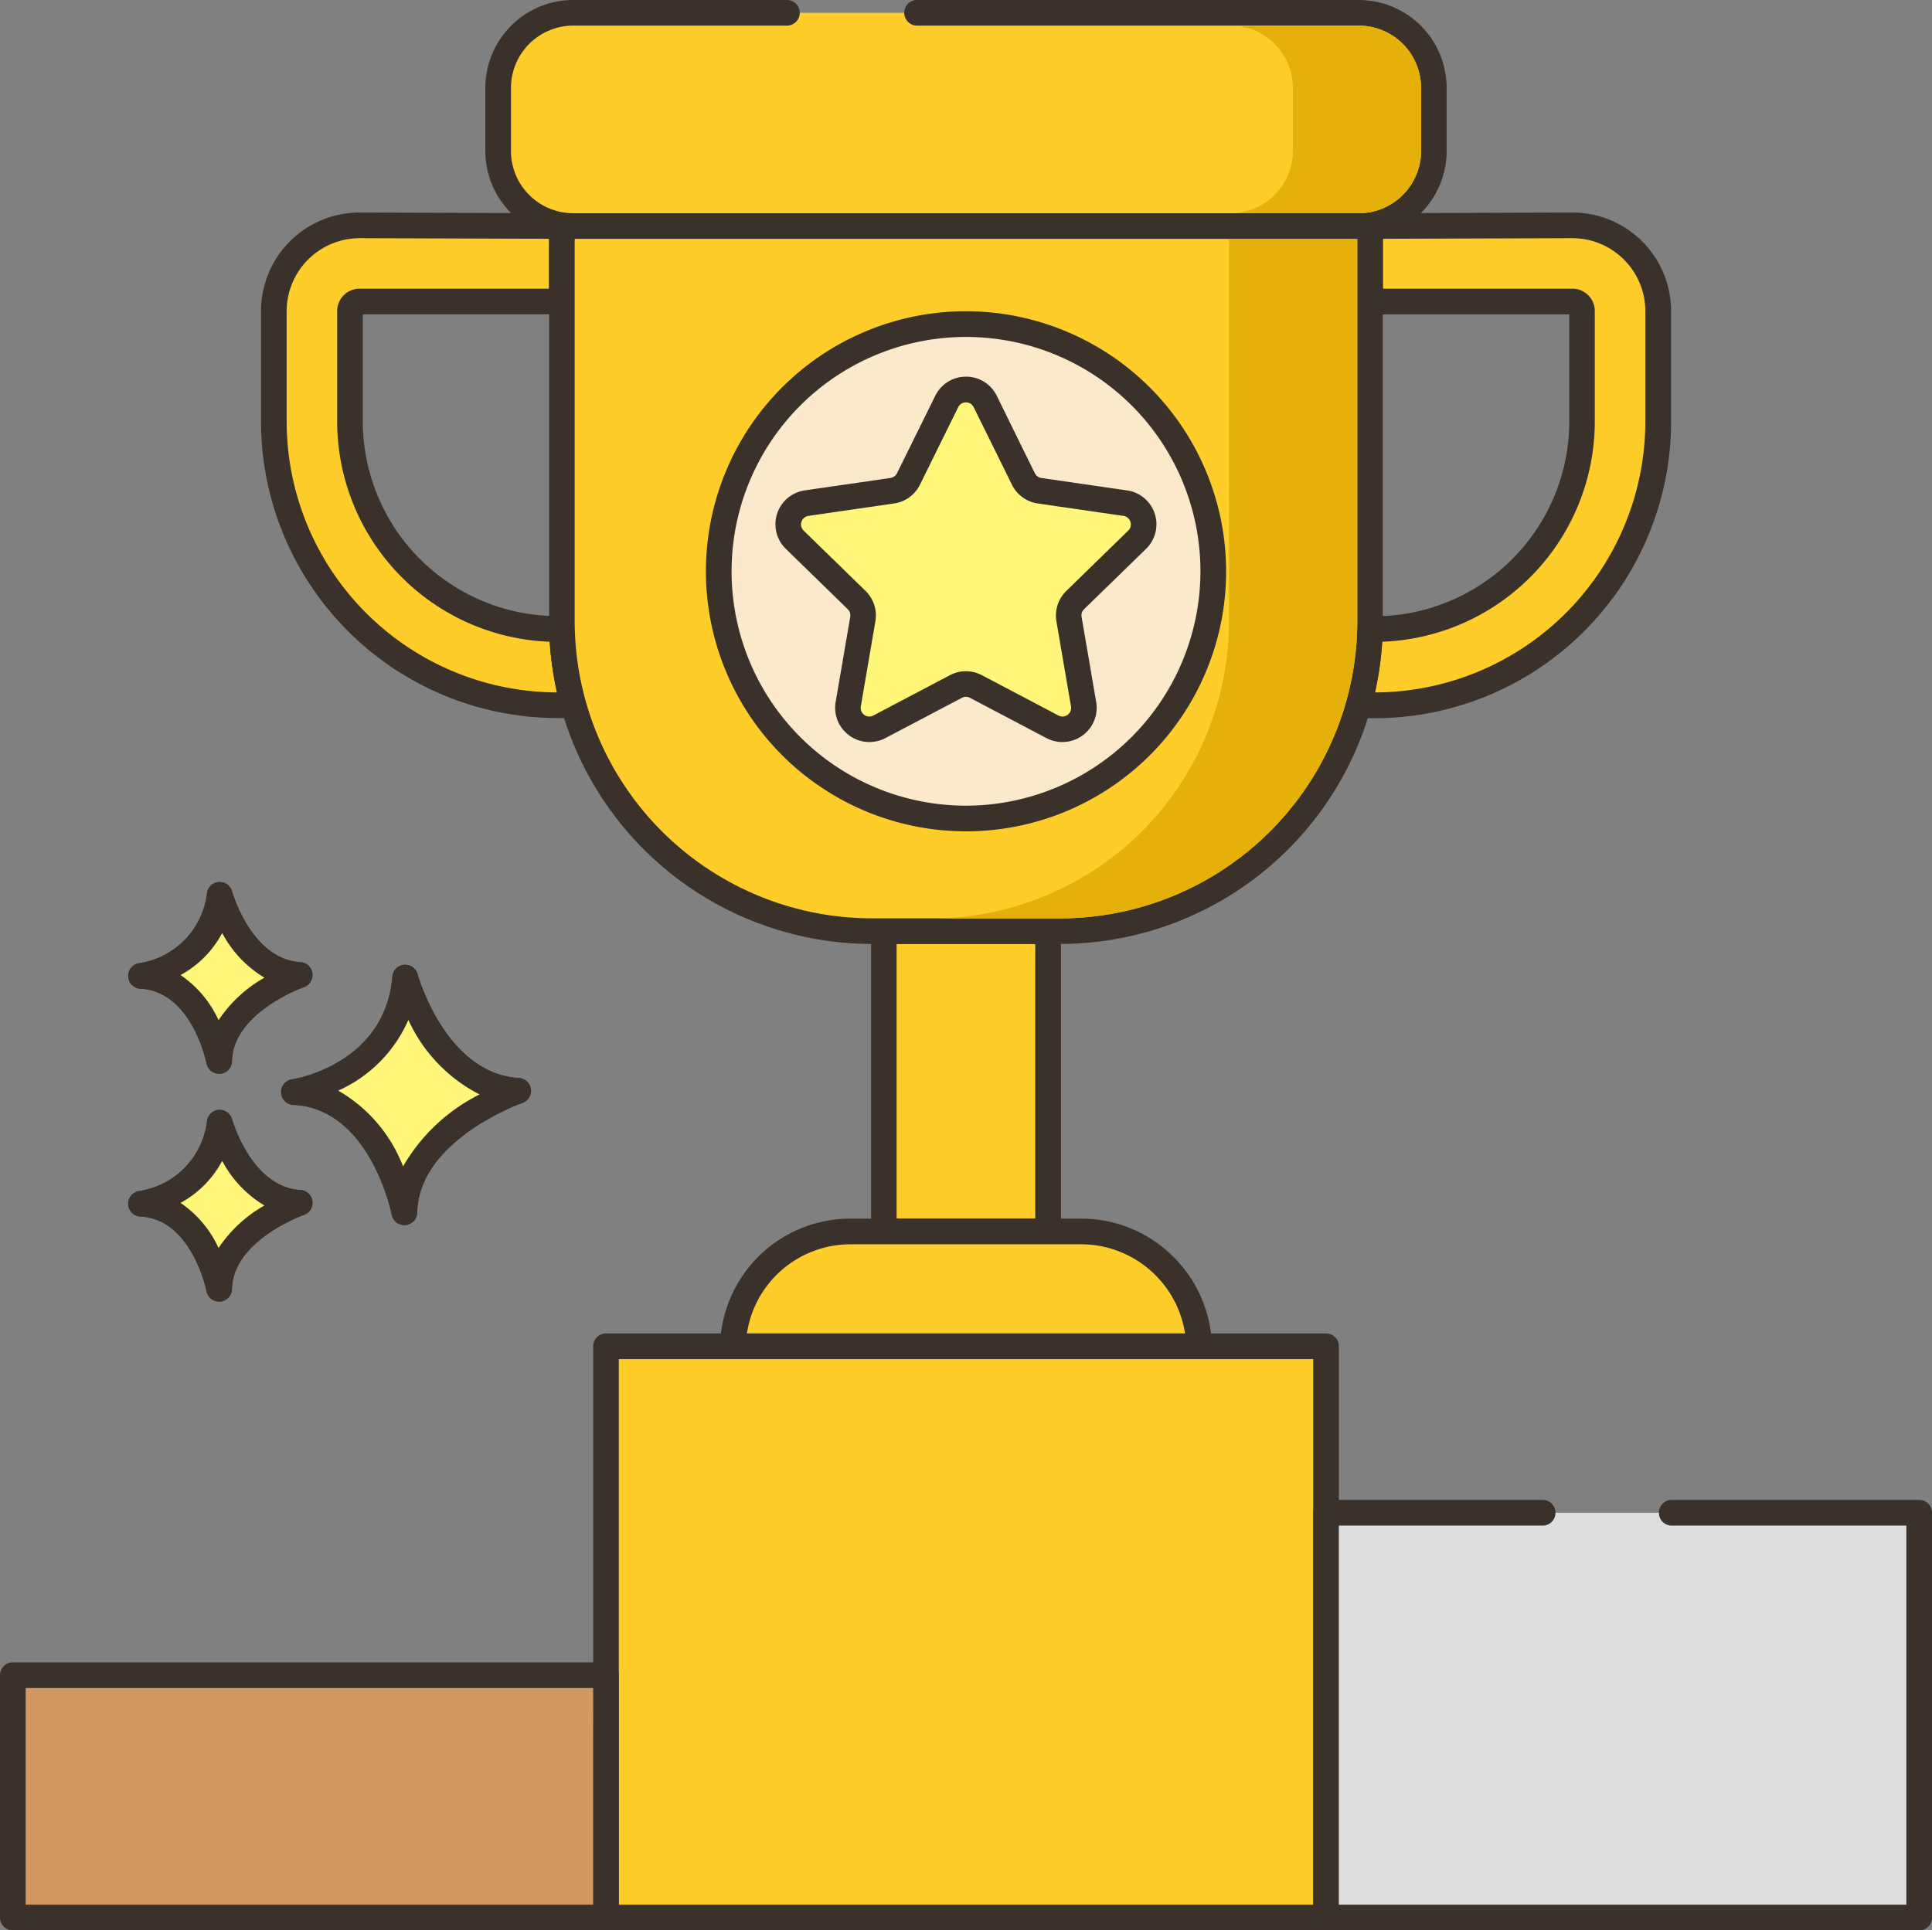
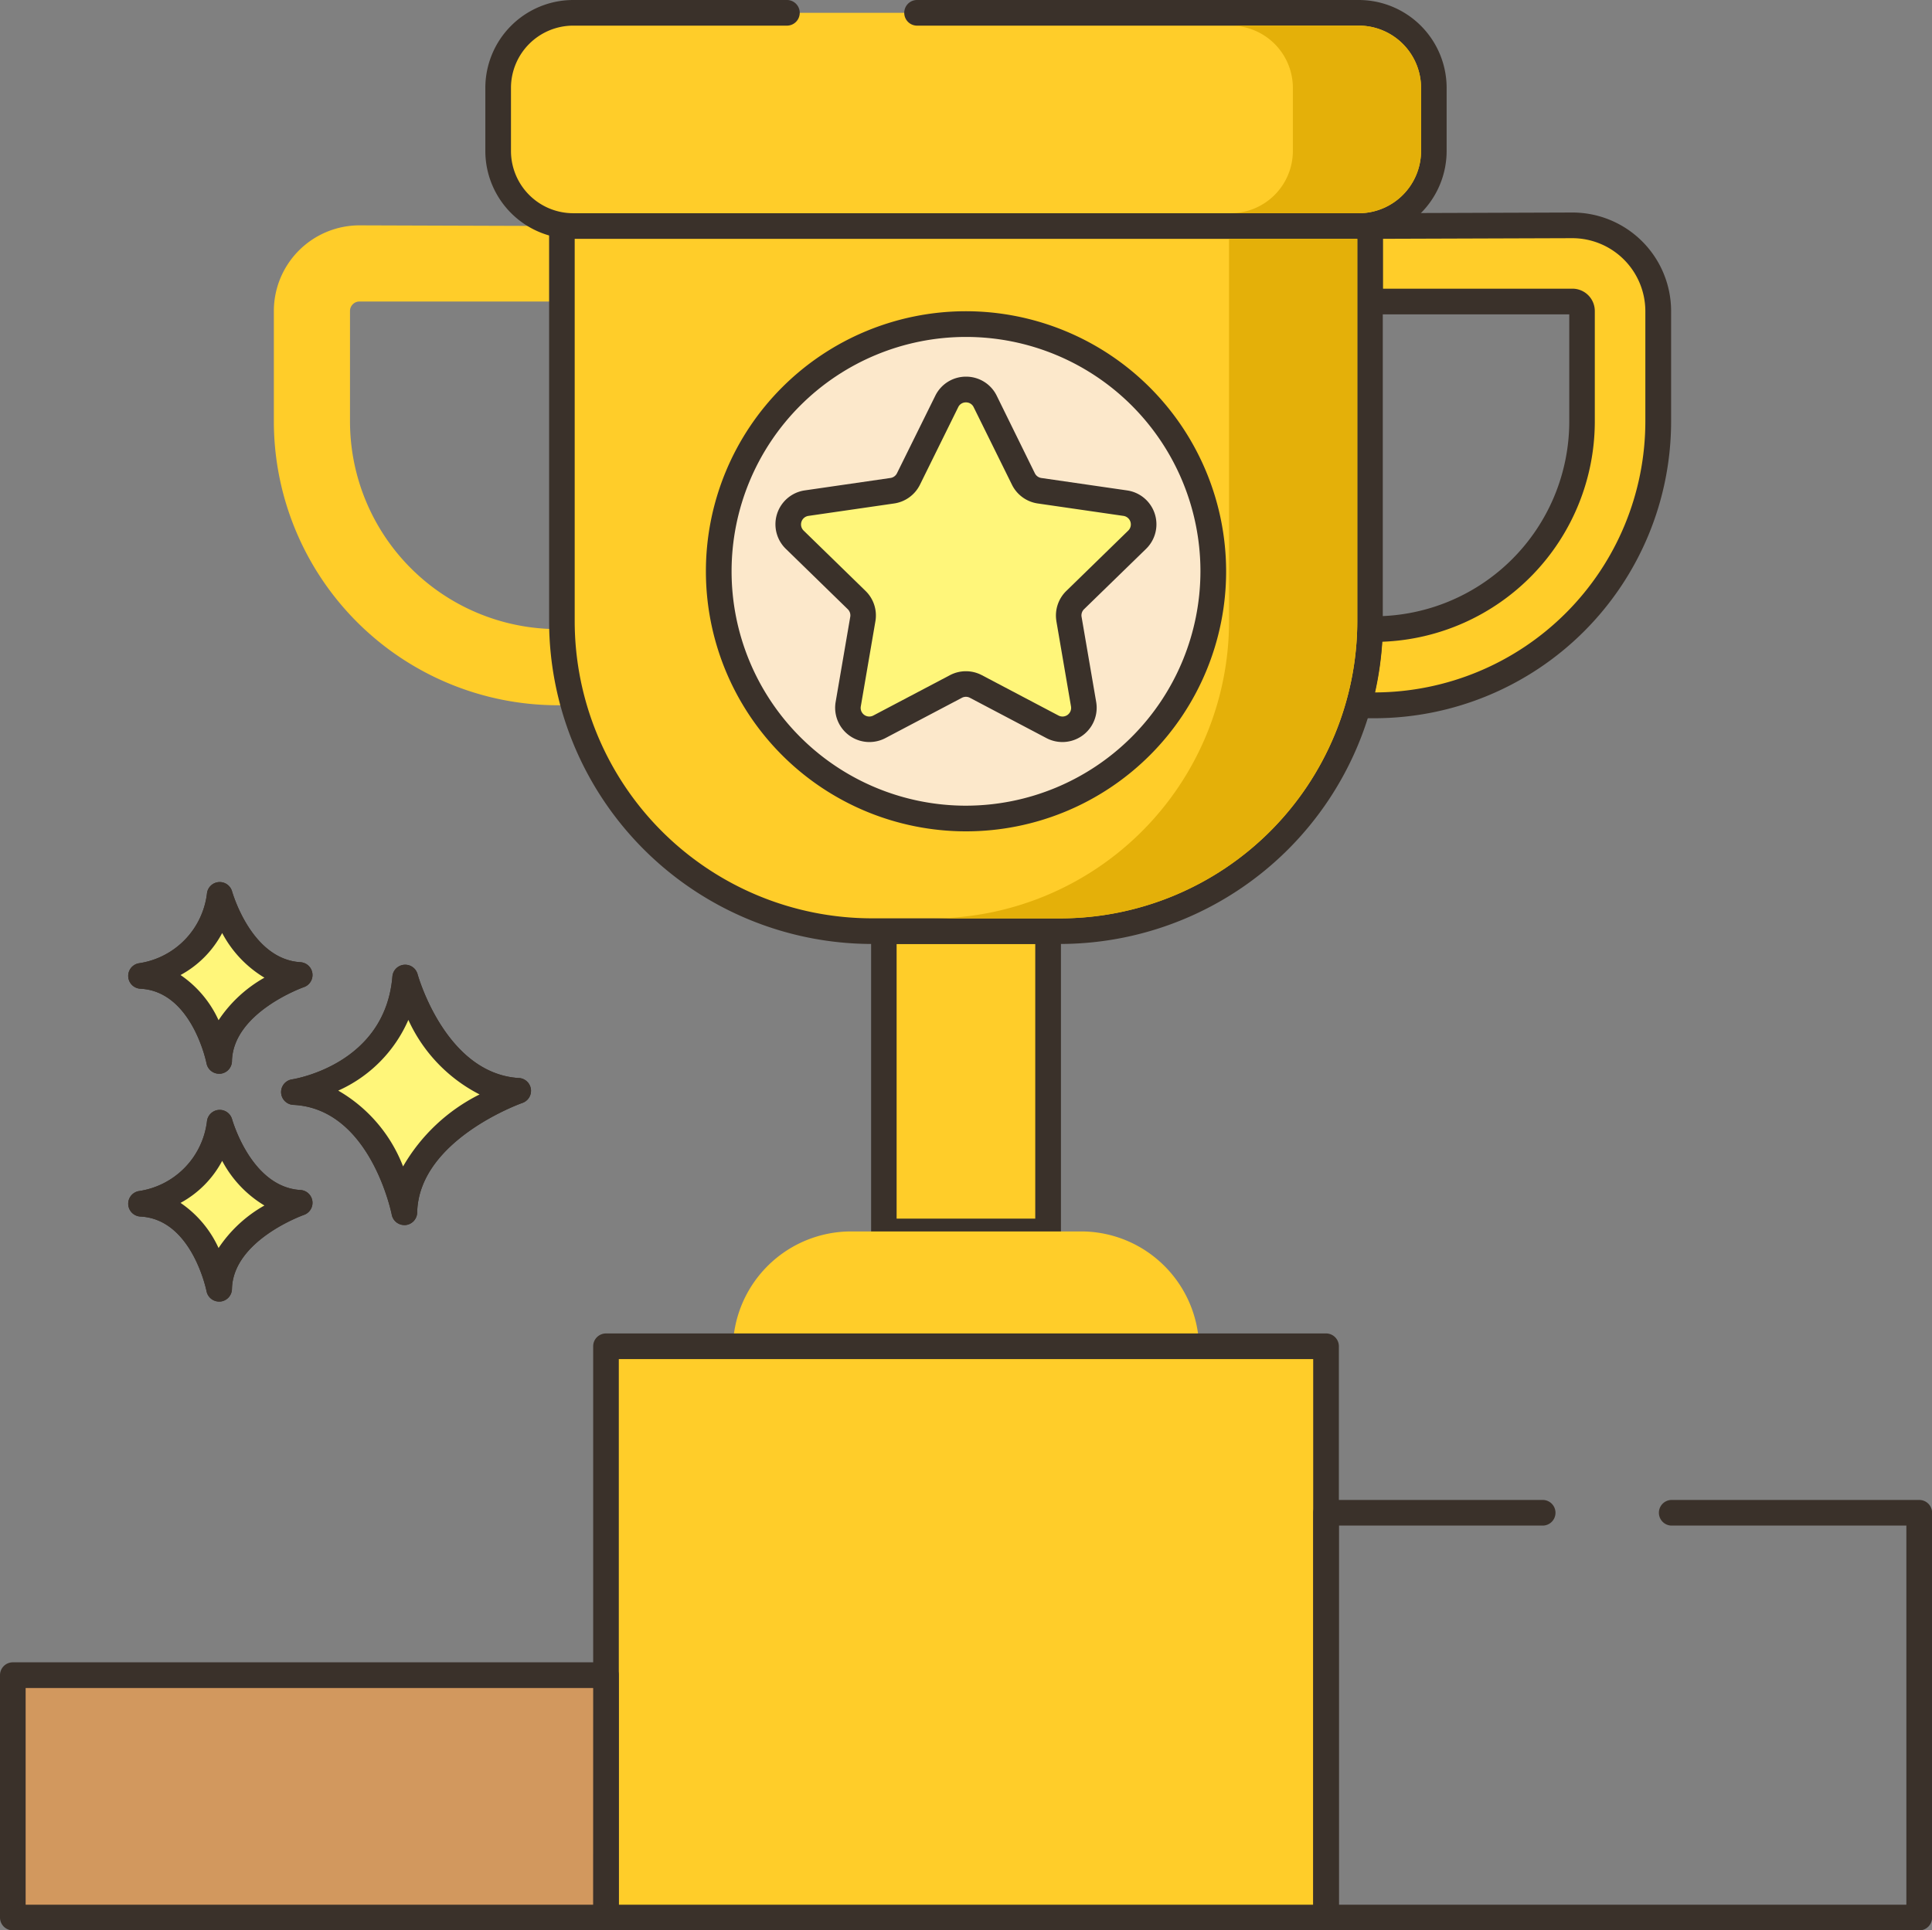
<svg xmlns="http://www.w3.org/2000/svg" width="76.645" height="76.598" viewBox="0 0 76.645 76.598">
  <rect x="0" y="0" width="76.645" height="76.598" fill="#808080" stroke="none" />
  <g transform="translate(53.9 8.942)">
    <g transform="translate(0 0)">
      <path d="M181.776,41.54l-8.028.027v3h8.028a.377.377,0,0,1,.378.378v4.383a8.245,8.245,0,0,1-8.235,8.238h-.174a12.422,12.422,0,0,1-.451,3.022h.626a11.271,11.271,0,0,0,11.257-11.26V44.94A3.4,3.4,0,0,0,181.776,41.54Z" transform="translate(-173.294 -41.54)" fill="#ffcd29" />
    </g>
  </g>
  <g transform="translate(53.391 8.433)">
    <g transform="translate(0 0)">
      <path d="M180.784,40.04h0l-8.028.027a.509.509,0,0,0-.507.509v2.995a.509.509,0,0,0,.509.509h7.9v4.252a7.736,7.736,0,0,1-7.726,7.729h-.174a.509.509,0,0,0-.509.5,11.922,11.922,0,0,1-.433,2.9.509.509,0,0,0,.49.646h.626a11.78,11.78,0,0,0,11.766-11.768V43.949A3.914,3.914,0,0,0,180.784,40.04Zm2.892,8.292a10.762,10.762,0,0,1-10.722,10.751,12.958,12.958,0,0,0,.286-2.011,8.755,8.755,0,0,0,8.431-8.74V43.949a.888.888,0,0,0-.887-.887h-7.519V41.083l7.521-.025a2.9,2.9,0,0,1,2.89,2.891v4.383Z" transform="translate(-171.794 -40.04)" fill="#3a312a" />
    </g>
  </g>
  <g transform="translate(10.863 8.942)">
    <g transform="translate(0 0)">
      <path d="M57.822,57.561h-.174a8.245,8.245,0,0,1-8.235-8.238V44.94a.377.377,0,0,1,.378-.378H57.82V41.567l-8.028-.027a3.4,3.4,0,0,0-3.4,3.4v4.383a11.271,11.271,0,0,0,11.257,11.26h.626A12.439,12.439,0,0,1,57.822,57.561Z" transform="translate(-46.391 -41.54)" fill="#ffcd29" />
    </g>
  </g>
  <g transform="translate(10.354 8.433)">
-     <path d="M57.772,59.454a11.914,11.914,0,0,1-.433-2.9.509.509,0,0,0-.509-.5h-.174a7.736,7.736,0,0,1-7.726-7.729V44.079h7.9a.509.509,0,0,0,.509-.509V40.576a.509.509,0,0,0-.507-.509L48.8,40.04a3.914,3.914,0,0,0-3.909,3.909v4.383A11.78,11.78,0,0,0,56.657,60.1h.626a.509.509,0,0,0,.49-.646ZM45.909,48.332V43.949a2.9,2.9,0,0,1,2.89-2.891l7.521.025v1.979H48.8a.888.888,0,0,0-.887.887v4.383a8.755,8.755,0,0,0,8.431,8.74,12.974,12.974,0,0,0,.286,2.011A10.762,10.762,0,0,1,45.909,48.332Z" transform="translate(-44.891 -40.04)" fill="#3a312a" />
-   </g>
+     </g>
  <g transform="translate(35.066 36.951)">
    <rect width="6.513" height="11.913" fill="#ffcd29" />
  </g>
  <g transform="translate(34.558 36.443)">
    <path d="M123.281,122.63h-6.512a.509.509,0,0,0-.509.509v11.913a.509.509,0,0,0,.509.509h6.513a.509.509,0,0,0,.509-.509V123.139A.509.509,0,0,0,123.281,122.63Zm-.509,11.913h-5.5v-10.9h5.5v10.9Z" transform="translate(-116.26 -122.63)" fill="#3a312a" />
  </g>
  <g transform="translate(19.763 0.509)">
    <g transform="translate(0 0)">
      <path d="M106.777,16.673H75.613a2.978,2.978,0,0,0-2.978,2.977v2.506a2.977,2.977,0,0,0,2.978,2.978h31.165a2.978,2.978,0,0,0,2.978-2.978V19.65A2.978,2.978,0,0,0,106.777,16.673Z" transform="translate(-72.635 -16.673)" fill="#ffcd29" />
    </g>
  </g>
  <g transform="translate(19.254)">
    <path d="M105.786,15.173H88.24a.509.509,0,0,0,0,1.017h17.546a2.472,2.472,0,0,1,2.469,2.469v2.506a2.472,2.472,0,0,1-2.469,2.469H74.621a2.472,2.472,0,0,1-2.469-2.469V18.659a2.472,2.472,0,0,1,2.469-2.469h8.5a.509.509,0,0,0,0-1.017h-8.5a3.49,3.49,0,0,0-3.486,3.486v2.506a3.49,3.49,0,0,0,3.486,3.486h31.164a3.49,3.49,0,0,0,3.486-3.486V18.659A3.49,3.49,0,0,0,105.786,15.173Z" transform="translate(-71.135 -15.173)" fill="#3a312a" />
  </g>
  <g transform="translate(22.291 8.97)">
    <g transform="translate(0 0)">
      <path d="M80.089,41.622V57.309a12.3,12.3,0,0,0,12.3,12.3h7.473a12.3,12.3,0,0,0,12.3-12.3V41.622Z" transform="translate(-80.089 -41.622)" fill="#ffcd29" />
    </g>
  </g>
  <g transform="translate(21.782 8.461)">
    <g transform="translate(0 0)">
      <path d="M111.161,40.121H79.1a.509.509,0,0,0-.509.509V56.317a12.819,12.819,0,0,0,12.8,12.8h7.473a12.819,12.819,0,0,0,12.8-12.8V40.63A.509.509,0,0,0,111.161,40.121Zm-.509,16.2A11.8,11.8,0,0,1,98.866,68.1H91.393A11.8,11.8,0,0,1,79.606,56.317V41.138h31.046Z" transform="translate(-78.589 -40.121)" fill="#3a312a" />
    </g>
  </g>
  <g transform="translate(29.076 48.864)">
    <path d="M117.219,160.631a4.677,4.677,0,0,0-3.319-1.374h-9.113a4.692,4.692,0,0,0-4.69,4.557H118.59A4.689,4.689,0,0,0,117.219,160.631Z" transform="translate(-100.097 -159.257)" fill="#ffcd29" />
  </g>
  <g transform="translate(28.567 48.356)">
-     <path d="M116.586,159.28a5.166,5.166,0,0,0-3.679-1.523h-9.113a5.172,5.172,0,0,0-5.2,5.051.509.509,0,0,0,.508.523H117.6a.509.509,0,0,0,.509-.523A5.19,5.19,0,0,0,116.586,159.28Zm-16.927,3.034a4.158,4.158,0,0,1,4.135-3.539h9.113a4.18,4.18,0,0,1,4.134,3.539H99.659Z" transform="translate(-98.595 -157.757)" fill="#3a312a" />
-   </g>
+     </g>
  <g transform="translate(24.04 53.421)">
    <rect width="28.565" height="22.669" fill="#ffcd29" />
  </g>
  <g transform="translate(23.532 52.912)">
    <path d="M112.821,171.192H84.257a.509.509,0,0,0-.509.509V194.37a.509.509,0,0,0,.509.509h28.565a.509.509,0,0,0,.509-.509V171.7A.509.509,0,0,0,112.821,171.192Zm-.509,22.669H84.765V172.209h27.547Z" transform="translate(-83.748 -171.192)" fill="#3a312a" />
  </g>
  <g transform="translate(52.605 60.027)">
-     <rect width="23.532" height="16.062" fill="#dedede" />
-   </g>
+     </g>
  <g transform="translate(52.096 59.519)">
    <path d="M192.014,190.673h-9.839a.509.509,0,0,0,0,1.017h9.331v15.045H168.991V191.69H177.1a.509.509,0,0,0,0-1.017h-8.614a.509.509,0,0,0-.509.509v16.062a.509.509,0,0,0,.509.509h23.532a.509.509,0,0,0,.509-.509V191.182A.509.509,0,0,0,192.014,190.673Z" transform="translate(-167.974 -190.673)" fill="#3a312a" />
  </g>
  <g transform="translate(0.509 66.471)">
    <rect width="23.532" height="9.619" fill="#d2985e" />
  </g>
  <g transform="translate(0 65.962)">
    <g transform="translate(0)">
      <path d="M38.4,209.673H14.87a.509.509,0,0,0-.509.509V219.8a.509.509,0,0,0,.509.509H38.4a.509.509,0,0,0,.509-.509v-9.619A.509.509,0,0,0,38.4,209.673Zm-.509,9.619H15.378v-8.6H37.893Z" transform="translate(-14.361 -209.673)" fill="#3a312a" />
    </g>
  </g>
  <g transform="translate(28.512 12.858)">
    <g transform="translate(0 0)">
      <path d="M108.244,53.088a9.81,9.81,0,1,0,9.81,9.81A9.81,9.81,0,0,0,108.244,53.088Z" transform="translate(-98.434 -53.088)" fill="#fce8cb" />
    </g>
  </g>
  <g transform="translate(28.004 12.35)">
    <path d="M107.253,51.589a10.319,10.319,0,1,0,10.319,10.319A10.331,10.331,0,0,0,107.253,51.589Zm0,19.62a9.3,9.3,0,1,1,9.3-9.3A9.312,9.312,0,0,1,107.253,71.209Z" transform="translate(-96.934 -51.589)" fill="#3a312a" />
  </g>
  <g transform="translate(31.276 15.453)">
    <path d="M120.419,66.7a.851.851,0,0,0-.471-1.451l-3.4-.493a.852.852,0,0,1-.641-.465l-1.518-3.077a.851.851,0,0,0-1.526,0L111.35,64.29a.851.851,0,0,1-.641.465l-3.4.493a.851.851,0,0,0-.471,1.451L109.3,69.1a.85.85,0,0,1,.245.753l-.58,3.382a.851.851,0,0,0,1.234.9l3.037-1.6a.851.851,0,0,1,.792,0l3.037,1.6a.851.851,0,0,0,1.234-.9l-.58-3.382a.85.85,0,0,1,.245-.753Z" transform="translate(-106.584 -60.739)" fill="#fff67a" />
  </g>
  <g transform="translate(30.768 14.945)">
    <g transform="translate(0 0)">
      <path d="M119.782,66.075a1.359,1.359,0,0,0-.754-2.319l-3.4-.493a.342.342,0,0,1-.258-.187L113.858,60a1.351,1.351,0,0,0-1.219-.758h0A1.352,1.352,0,0,0,111.42,60L109.9,63.075a.342.342,0,0,1-.257.187l-3.4.493a1.359,1.359,0,0,0-.753,2.319l2.457,2.395a.342.342,0,0,1,.1.3l-.58,3.382a1.36,1.36,0,0,0,1.972,1.434l3.037-1.6a.342.342,0,0,1,.318,0l3.037,1.6a1.36,1.36,0,0,0,1.972-1.434l-.58-3.382a.342.342,0,0,1,.1-.3Zm-3.558,2.87.58,3.382a.342.342,0,0,1-.5.36l-3.037-1.6a1.36,1.36,0,0,0-1.265,0l-3.037,1.6a.342.342,0,0,1-.5-.36l.58-3.382a1.359,1.359,0,0,0-.391-1.2l-2.457-2.395a.342.342,0,0,1,.19-.583l3.4-.493a1.36,1.36,0,0,0,1.024-.743l1.518-3.077a.333.333,0,0,1,.307-.191h0a.333.333,0,0,1,.307.191l1.519,3.077a1.359,1.359,0,0,0,1.023.743l3.4.493a.342.342,0,0,1,.19.583l-2.457,2.395A1.361,1.361,0,0,0,116.225,68.944Z" transform="translate(-105.084 -59.241)" fill="#3a312a" />
    </g>
  </g>
  <g transform="translate(11.66 38.793)">
    <path d="M53.159,129.559c-.33,3.921-4.417,4.541-4.417,4.541,3.509.165,4.383,4.768,4.383,4.768.075-3.282,4.518-4.816,4.518-4.816C54.315,133.852,53.159,129.559,53.159,129.559Z" transform="translate(-48.742 -129.559)" fill="#d7e057" />
  </g>
  <g transform="translate(11.151 38.284)">
    <path d="M56.682,132.552c-2.918-.175-4.013-4.078-4.024-4.117a.509.509,0,0,0-1,.09c-.292,3.464-3.837,4.057-3.986,4.08a.509.509,0,0,0,.052,1.011c3.062.144,3.9,4.313,3.908,4.356a.509.509,0,0,0,.5.413l.043,0a.509.509,0,0,0,.466-.5c.066-2.886,4.135-4.333,4.176-4.347a.509.509,0,0,0-.137-.988Zm-4.6,3.508a5.927,5.927,0,0,0-2.573-3.01,5.462,5.462,0,0,0,2.782-2.806,6.211,6.211,0,0,0,2.826,2.958A7.23,7.23,0,0,0,52.081,136.06Z" transform="translate(-47.242 -128.058)" fill="#3a312a" />
  </g>
  <g transform="translate(5.594 44.551)">
    <g transform="translate(0 0)">
-       <path d="M33.979,146.539a3.717,3.717,0,0,1-3.124,3.212c2.482.117,3.1,3.372,3.1,3.372.053-2.321,3.2-3.407,3.2-3.407C34.8,149.576,33.979,146.539,33.979,146.539Z" transform="translate(-30.855 -146.539)" fill="#d7e057" />
-     </g>
+       </g>
  </g>
  <g transform="translate(5.085 44.042)">
    <g transform="translate(0 0)">
      <path d="M36.19,148.217c-1.955-.117-2.7-2.776-2.711-2.8a.509.509,0,0,0-1,.09,3.186,3.186,0,0,1-2.693,2.751.509.509,0,0,0,.052,1.011c2.047.1,2.619,2.932,2.625,2.96a.509.509,0,0,0,.5.414l.042,0a.509.509,0,0,0,.467-.5c.044-1.936,2.826-2.928,2.853-2.938a.509.509,0,0,0-.136-.989Zm-3.25,2.3a4.346,4.346,0,0,0-1.508-1.79,4.059,4.059,0,0,0,1.652-1.668,4.539,4.539,0,0,0,1.676,1.772A5.312,5.312,0,0,0,32.939,150.521Z" transform="translate(-29.355 -145.038)" fill="#3a312a" />
    </g>
  </g>
  <g transform="translate(5.594 35.511)">
    <path d="M33.979,119.882a3.716,3.716,0,0,1-3.124,3.212c2.482.117,3.1,3.372,3.1,3.372.053-2.321,3.2-3.407,3.2-3.407C34.8,122.918,33.979,119.882,33.979,119.882Z" transform="translate(-30.855 -119.882)" fill="#d7e057" />
  </g>
  <g transform="translate(5.085 35.002)">
    <g transform="translate(0)">
      <path d="M36.19,121.56c-1.955-.117-2.7-2.776-2.711-2.8a.509.509,0,0,0-1,.09,3.186,3.186,0,0,1-2.693,2.751.509.509,0,0,0,.052,1.011c2.047.1,2.619,2.932,2.625,2.96a.509.509,0,0,0,.5.414l.042,0a.509.509,0,0,0,.467-.5c.044-1.936,2.826-2.928,2.853-2.937a.509.509,0,0,0-.136-.989Zm-3.25,2.3a4.346,4.346,0,0,0-1.508-1.791,4.055,4.055,0,0,0,1.652-1.667,4.54,4.54,0,0,0,1.676,1.772A5.311,5.311,0,0,0,32.939,123.864Z" transform="translate(-29.355 -118.381)" fill="#3a312a" />
    </g>
  </g>
  <g transform="translate(11.66 38.793)">
    <path d="M53.159,129.559c-.33,3.921-4.417,4.541-4.417,4.541,3.509.165,4.383,4.768,4.383,4.768.075-3.282,4.518-4.816,4.518-4.816C54.315,133.852,53.159,129.559,53.159,129.559Z" transform="translate(-48.742 -129.559)" fill="#fff67a" />
  </g>
  <g transform="translate(11.151 38.284)">
    <path d="M56.682,132.552c-2.918-.175-4.013-4.078-4.024-4.117a.509.509,0,0,0-1,.09c-.292,3.464-3.837,4.057-3.986,4.08a.509.509,0,0,0,.052,1.011c3.062.144,3.9,4.313,3.908,4.356a.509.509,0,0,0,.5.413l.043,0a.509.509,0,0,0,.466-.5c.066-2.886,4.135-4.333,4.176-4.347a.509.509,0,0,0-.137-.988Zm-4.6,3.508a5.927,5.927,0,0,0-2.573-3.01,5.462,5.462,0,0,0,2.782-2.806,6.211,6.211,0,0,0,2.826,2.958A7.23,7.23,0,0,0,52.081,136.06Z" transform="translate(-47.242 -128.058)" fill="#3a312a" />
  </g>
  <g transform="translate(5.594 44.551)">
    <g transform="translate(0 0)">
      <path d="M33.979,146.539a3.717,3.717,0,0,1-3.124,3.212c2.482.117,3.1,3.372,3.1,3.372.053-2.321,3.2-3.407,3.2-3.407C34.8,149.576,33.979,146.539,33.979,146.539Z" transform="translate(-30.855 -146.539)" fill="#fff67a" />
    </g>
  </g>
  <g transform="translate(5.085 44.042)">
    <g transform="translate(0 0)">
      <path d="M36.19,148.217c-1.955-.117-2.7-2.776-2.711-2.8a.509.509,0,0,0-1,.09,3.186,3.186,0,0,1-2.693,2.751.509.509,0,0,0,.052,1.011c2.047.1,2.619,2.932,2.625,2.96a.509.509,0,0,0,.5.414l.042,0a.509.509,0,0,0,.467-.5c.044-1.936,2.826-2.928,2.853-2.938a.509.509,0,0,0-.136-.989Zm-3.25,2.3a4.346,4.346,0,0,0-1.508-1.79,4.059,4.059,0,0,0,1.652-1.668,4.539,4.539,0,0,0,1.676,1.772A5.312,5.312,0,0,0,32.939,150.521Z" transform="translate(-29.355 -145.038)" fill="#3a312a" />
    </g>
  </g>
  <g transform="translate(5.594 35.511)">
    <path d="M33.979,119.882a3.716,3.716,0,0,1-3.124,3.212c2.482.117,3.1,3.372,3.1,3.372.053-2.321,3.2-3.407,3.2-3.407C34.8,122.918,33.979,119.882,33.979,119.882Z" transform="translate(-30.855 -119.882)" fill="#fff67a" />
  </g>
  <g transform="translate(5.085 35.002)">
    <g transform="translate(0)">
      <path d="M36.19,121.56c-1.955-.117-2.7-2.776-2.711-2.8a.509.509,0,0,0-1,.09,3.186,3.186,0,0,1-2.693,2.751.509.509,0,0,0,.052,1.011c2.047.1,2.619,2.932,2.625,2.96a.509.509,0,0,0,.5.414l.042,0a.509.509,0,0,0,.467-.5c.044-1.936,2.826-2.928,2.853-2.937a.509.509,0,0,0-.136-.989Zm-3.25,2.3a4.346,4.346,0,0,0-1.508-1.791,4.055,4.055,0,0,0,1.652-1.667,4.54,4.54,0,0,0,1.676,1.772A5.311,5.311,0,0,0,32.939,123.864Z" transform="translate(-29.355 -118.381)" fill="#3a312a" />
    </g>
  </g>
  <g transform="translate(48.819 1.017)">
    <g transform="translate(0 0)">
      <path d="M163.4,18.173h-5.087a2.473,2.473,0,0,1,2.469,2.469v2.506a2.474,2.474,0,0,1-2.469,2.469H163.4a2.474,2.474,0,0,0,2.469-2.469V20.642A2.473,2.473,0,0,0,163.4,18.173Z" transform="translate(-158.311 -18.173)" fill="#e4b009" />
    </g>
  </g>
  <g transform="translate(36.973 9.479)">
    <path d="M135.166,43.123V58.3a11.8,11.8,0,0,1-11.785,11.788h5.087A11.8,11.8,0,0,0,140.253,58.3V43.123Z" transform="translate(-123.381 -43.123)" fill="#e4b009" />
  </g>
</svg>